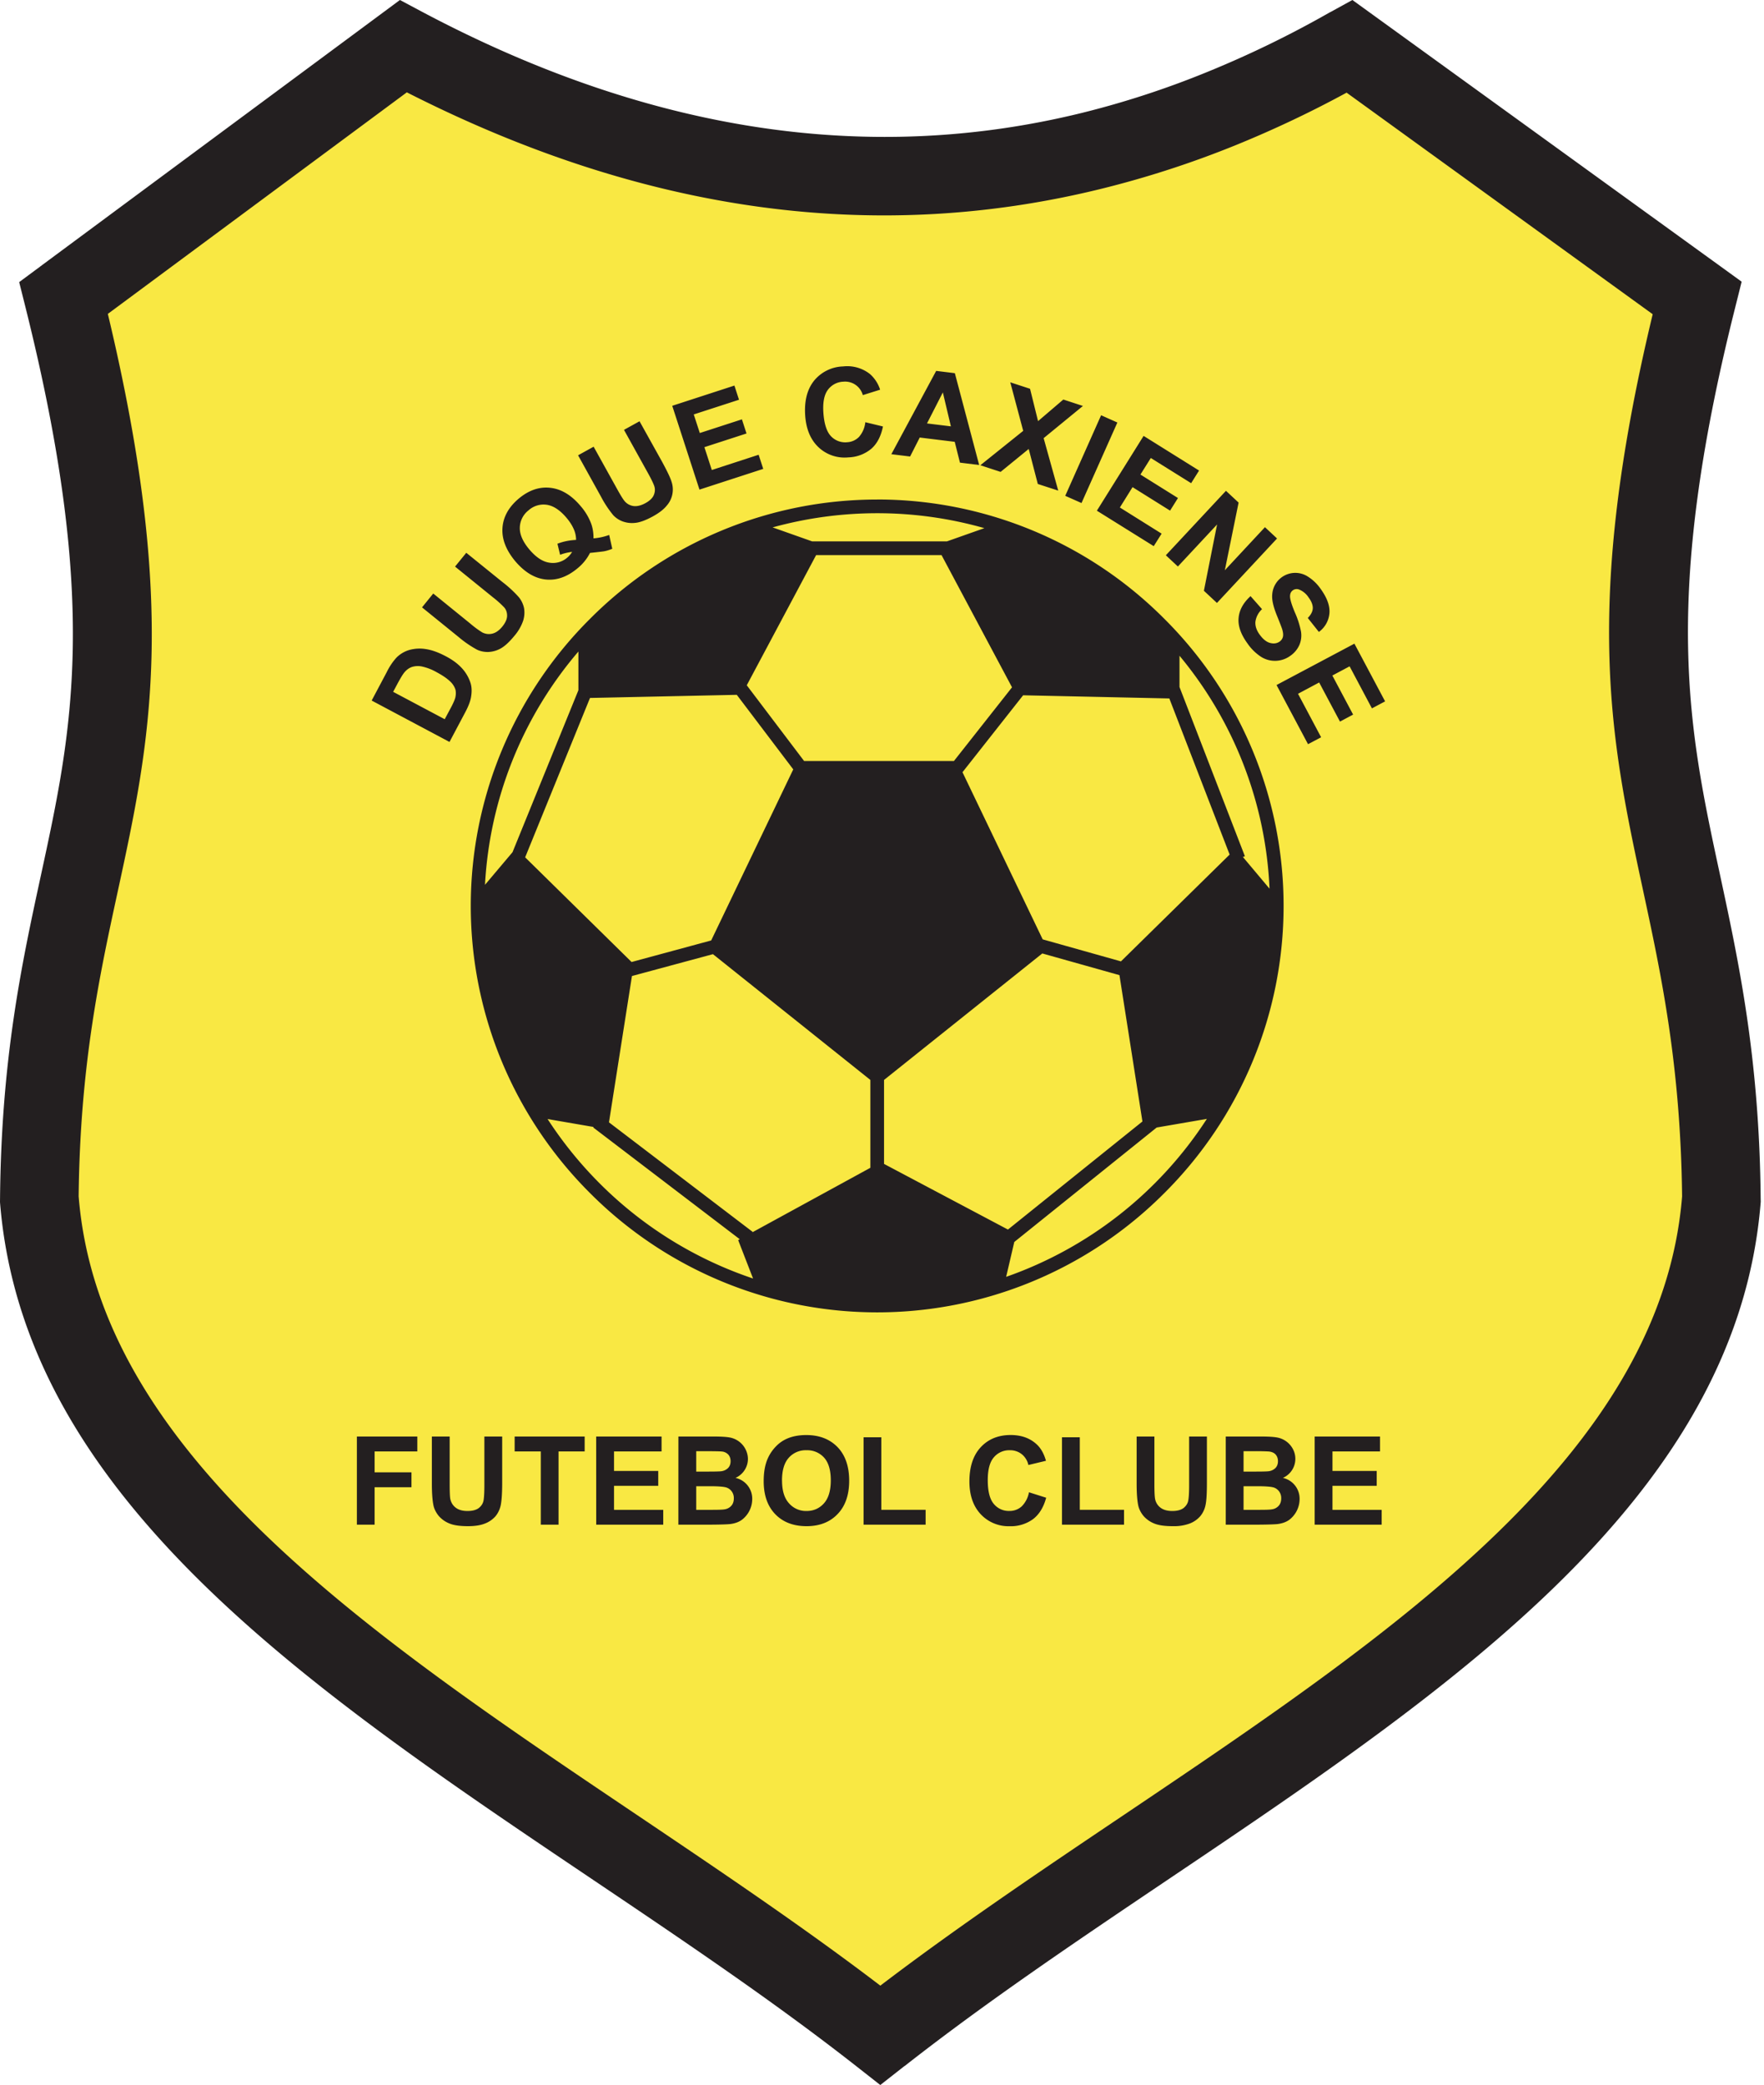
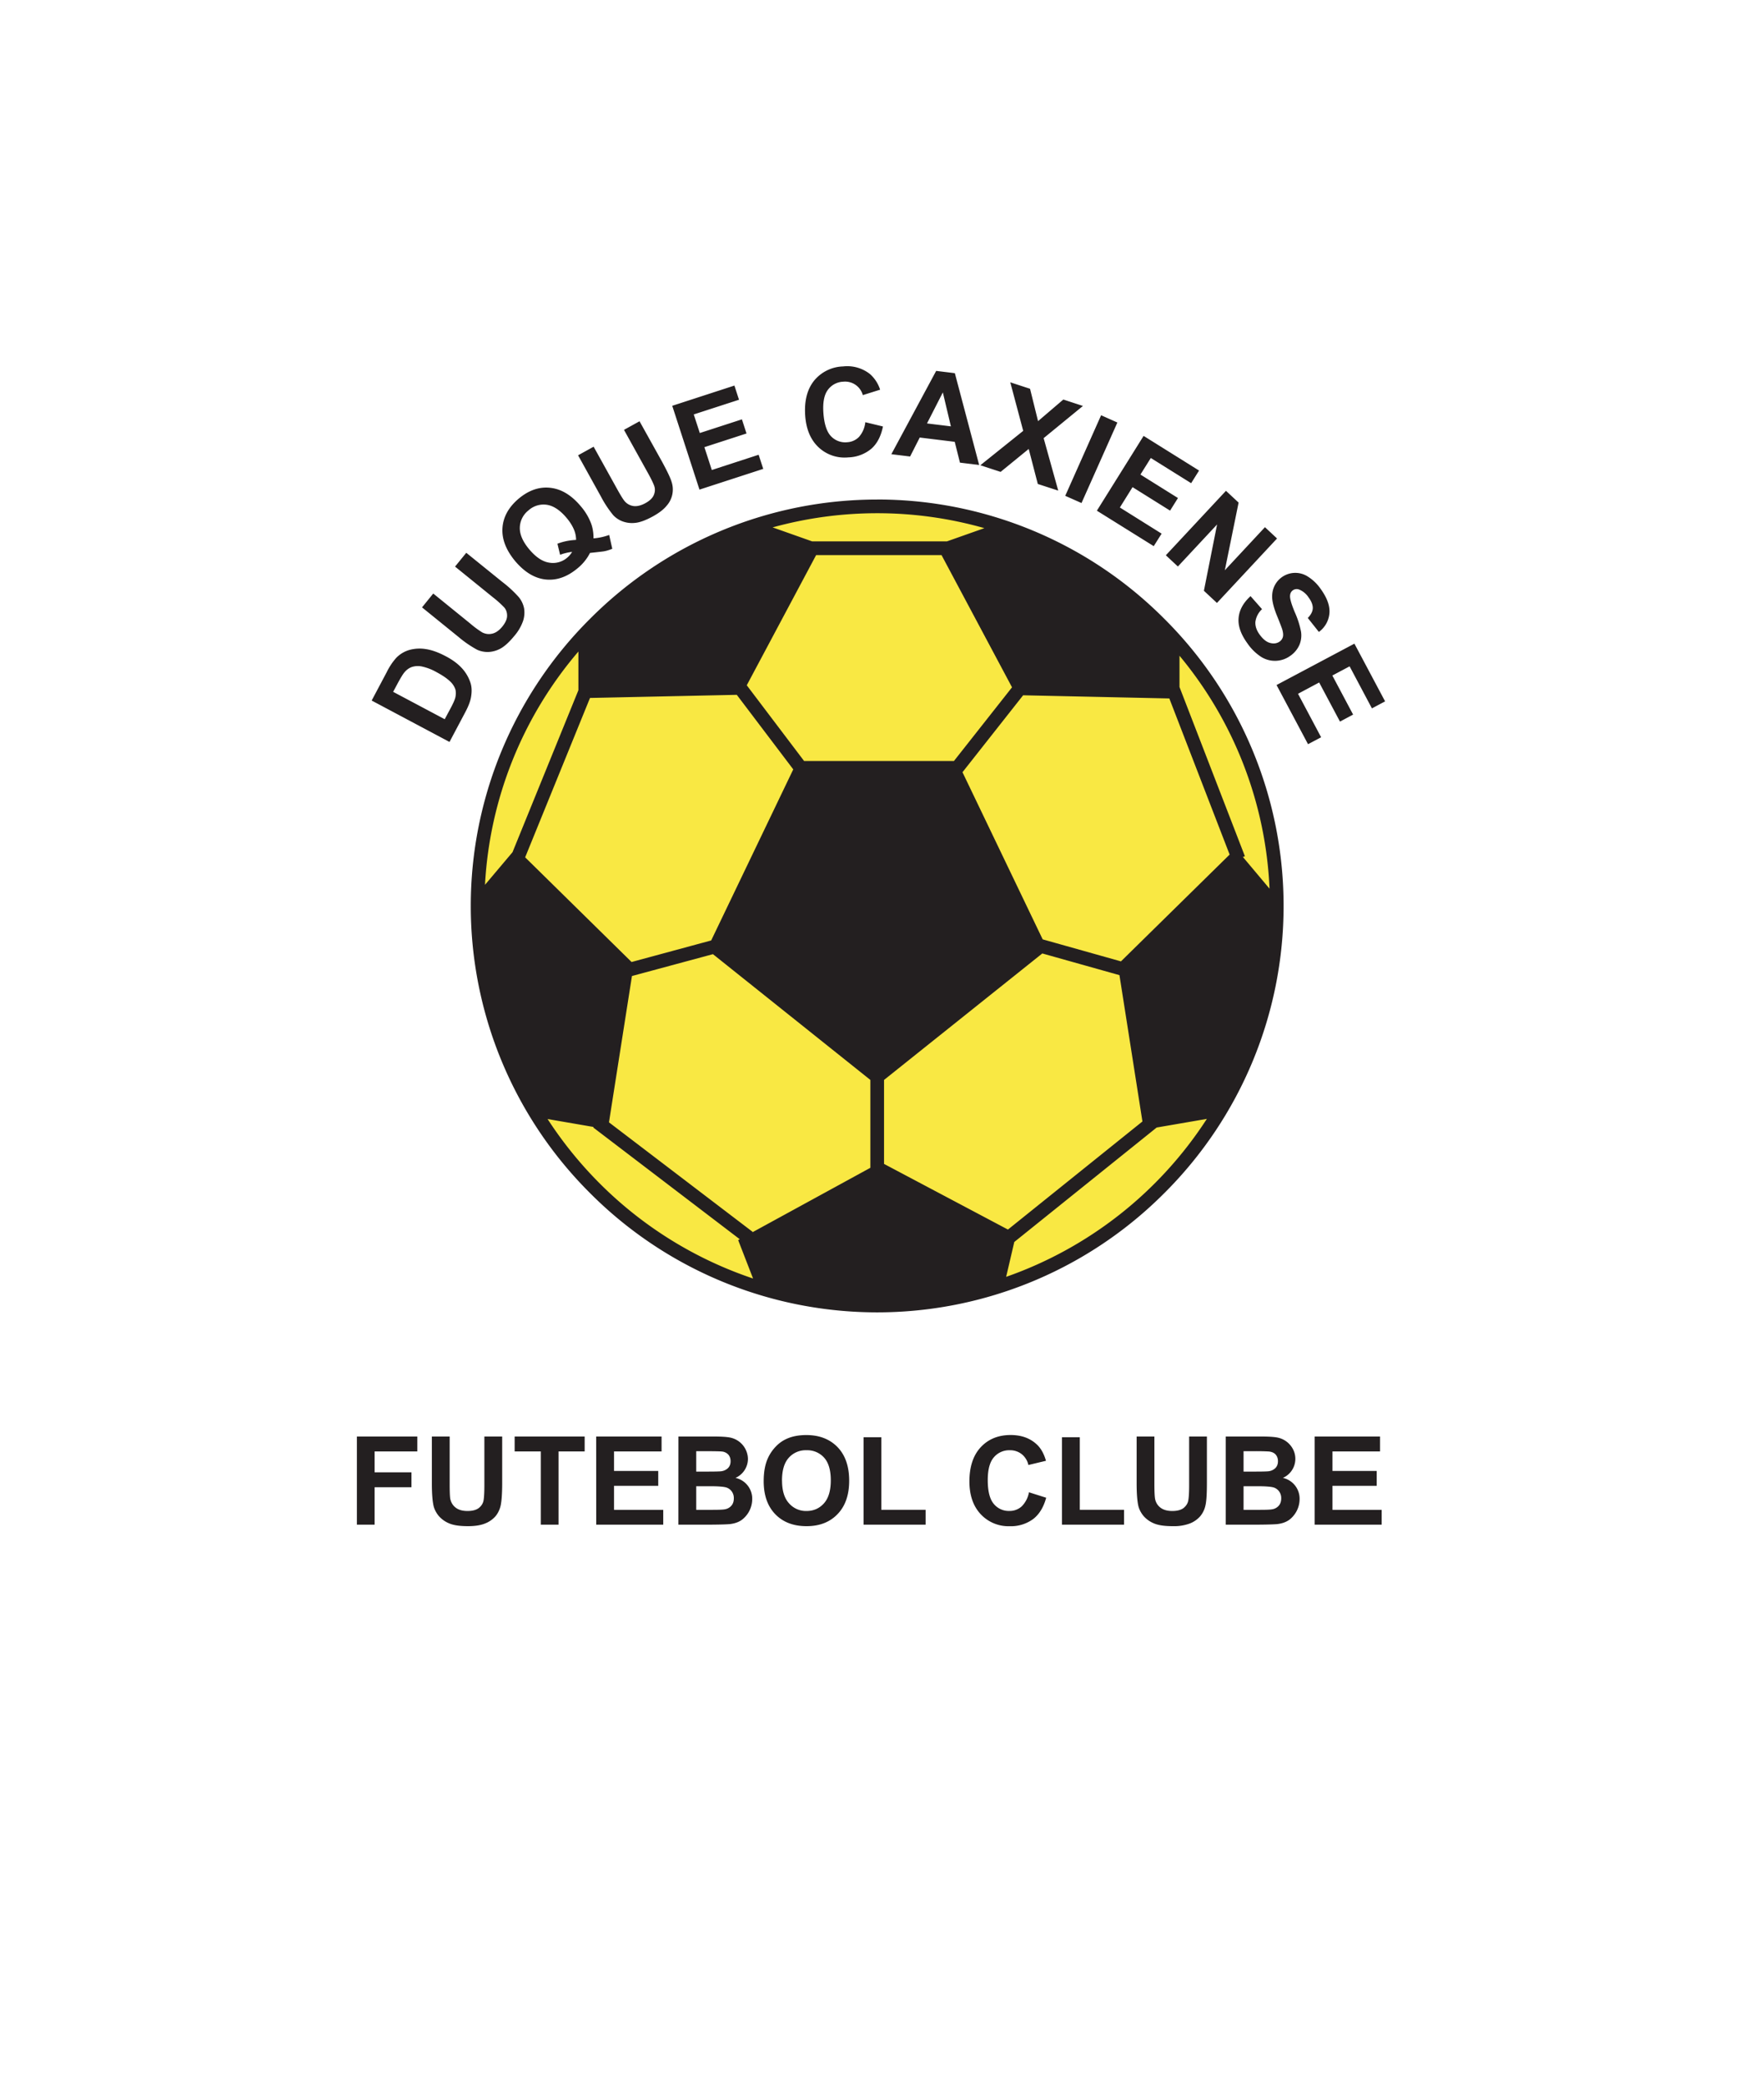
<svg xmlns="http://www.w3.org/2000/svg" width="423" height="500" fill="none">
-   <path fill="#F9E843" fill-rule="evenodd" d="M96.7 11.1 15.24 71.46c29.02 116-5.04 127.2-5.83 216.1 6.97 87.74 121.6 137.66 201.68 200.5 80.08-62.84 194.72-112.76 201.68-200.5-.79-88.9-34.77-101.04-5.81-216.1l-83.4-60.36c-73.04 41.54-148.66 41.54-226.88 0Z" clip-rule="evenodd" />
-   <path fill="#231F20" d="M97.55 22.15 25.86 75.27C42.84 146.32 35.98 178 28.24 213.75c-4.37 20.16-9.04 41.7-9.38 73.13 4.93 61.56 69.29 104.88 133.96 148.4 19.97 13.46 39.97 26.92 58.28 40.88 18.32-13.96 38.32-27.43 58.3-40.87 64.67-43.53 129.02-86.85 133.96-148.4-.36-31.5-5.01-53.16-9.37-73.43-7.72-35.9-14.56-67.72 2.32-138.11l-73.4-53.13a263.03 263.03 0 0 1-26.62 12.6 235.61 235.61 0 0 1-32.47 10.52c-54.27 13.31-109.7 5.58-166.27-23.2ZM9.65 63.9 91.1 3.56 95.9 0l5.22 2.78c54.22 28.8 107 36.9 158.3 24.3a216.58 216.58 0 0 0 29.8-9.71 249.4 249.4 0 0 0 29.74-14.45l.14-.06L324.3 0l4.8 3.47 83.38 60.34 5.16 3.74-1.54 6.16c-17.75 70.54-11.16 101.16-3.7 135.83 4.6 21.4 9.5 44.25 9.8 77.91l.02.74-.01.07c-5.6 70.56-73.81 116.48-142.36 162.62-21.58 14.54-43.22 29.1-62.91 44.55h-.05v.01l-5.8 4.55-5.8-4.55c-19.7-15.45-41.34-30.02-62.93-44.56C73.8 404.75 5.6 358.83 0 288.27L0 288.2l.01-.74c.3-33.7 5.22-56.42 9.83-77.69C17.3 175.3 23.9 144.83 6.12 73.72L4.6 67.65l5.06-3.75Z" />
  <path fill="#F9E843" fill-rule="evenodd" d="M210.34 121.44c52.78 0 95.82 43.04 95.82 95.81 0 52.78-43.04 95.82-95.82 95.82-52.76 0-95.82-43.04-95.82-95.81 0-52.78 43.06-95.82 95.82-95.82Z" clip-rule="evenodd" />
  <path fill="#231F20" fill-rule="evenodd" d="m89.12 168 3.66-6.9a14.87 14.87 0 0 1 2.25-3.36 7.18 7.18 0 0 1 3.21-1.9 9.26 9.26 0 0 1 3.97-.17c1.41.22 2.99.8 4.74 1.73 1.54.81 2.76 1.72 3.67 2.68a9.56 9.56 0 0 1 2.23 3.76c.3.99.32 2.14.08 3.44-.18.97-.64 2.16-1.38 3.55l-3.76 7.09-18.67-9.93Zm5.15-2.1 12.37 6.57 1.5-2.8c.56-1.05.9-1.85 1.04-2.38.16-.7.17-1.34.03-1.93a4.54 4.54 0 0 0-1.28-1.96c-.7-.68-1.78-1.43-3.22-2.2a12.43 12.43 0 0 0-3.52-1.37 4.8 4.8 0 0 0-2.38.1c-.68.23-1.28.65-1.81 1.28-.4.46-1 1.46-1.82 3l-.9 1.68Zm6.93-20.25 2.69-3.32 8.9 7.22a23.2 23.2 0 0 0 2.84 2.1c.8.4 1.6.5 2.45.29.83-.2 1.63-.77 2.39-1.7.75-.94 1.13-1.8 1.13-2.6 0-.78-.23-1.46-.71-2a24.6 24.6 0 0 0-2.68-2.4l-9.09-7.37 2.69-3.31 8.63 6.98a28.45 28.45 0 0 1 3.96 3.65 6.14 6.14 0 0 1 1.27 2.67 6.5 6.5 0 0 1-.23 3.02 11.06 11.06 0 0 1-2.06 3.56c-1.28 1.56-2.42 2.6-3.44 3.13a6.65 6.65 0 0 1-2.96.78c-.97 0-1.83-.2-2.58-.55a26.35 26.35 0 0 1-4.44-3.05l-8.76-7.1Zm41.12-16.55c1.28-.1 2.54-.37 3.76-.82l.74 3.32c-.61.25-1.27.47-1.96.6-.14.03-1.28.17-3.38.39a11.41 11.41 0 0 1-2.94 3.65c-2.5 2.1-5.06 3-7.7 2.72-2.63-.28-5.06-1.76-7.3-4.4-2.2-2.65-3.23-5.3-3.05-7.95.18-2.66 1.49-5.01 3.91-7.05 2.4-2 4.92-2.88 7.56-2.58 2.63.28 5.07 1.75 7.29 4.4a13.83 13.83 0 0 1 2.51 4.19c.38 1.05.57 2.23.56 3.53Zm-4.18.37a6.33 6.33 0 0 0-.56-2.6c-.38-.86-.94-1.76-1.7-2.66-1.57-1.87-3.16-2.92-4.75-3.16a5.38 5.38 0 0 0-4.4 1.34 5.41 5.41 0 0 0-2.08 4.1c-.05 1.63.7 3.38 2.26 5.24 1.6 1.9 3.2 2.96 4.81 3.2a5.23 5.23 0 0 0 4.33-1.23c.46-.39.85-.86 1.14-1.36-1.03.13-1.99.36-2.88.7l-.64-2.65c1.38-.54 2.88-.84 4.47-.92Zm.48-20.29 3.73-2.06 5.56 10.02c.87 1.58 1.5 2.59 1.85 3.01a3.4 3.4 0 0 0 2.15 1.2c.85.11 1.8-.12 2.85-.69 1.06-.58 1.74-1.25 2.03-1.97.3-.74.33-1.45.1-2.14-.25-.7-.77-1.78-1.58-3.23l-5.68-10.24 3.73-2.06 5.4 9.7c1.21 2.23 2 3.85 2.3 4.88a5.84 5.84 0 0 1-1.18 5.65c-.7.88-1.78 1.72-3.25 2.54-1.76.97-3.21 1.5-4.35 1.6a6.58 6.58 0 0 1-3.04-.38 5.84 5.84 0 0 1-2.19-1.47 26.05 26.05 0 0 1-2.96-4.49l-5.47-9.87Zm29.11 8.23-6.53-20.1 14.91-4.85 1.1 3.4-10.85 3.52 1.45 4.46 10.1-3.28 1.1 3.39-10.1 3.28 1.78 5.48 11.23-3.66 1.1 3.39-15.29 4.97Zm39.78-16.16 4.22 1.02c-.48 2.35-1.41 4.14-2.8 5.35a8.99 8.99 0 0 1-5.48 2.06 9.1 9.1 0 0 1-7.11-2.37c-1.94-1.8-3.03-4.35-3.26-7.66-.24-3.51.48-6.3 2.14-8.37a9.35 9.35 0 0 1 6.95-3.41 8.79 8.79 0 0 1 6.46 1.84 8.43 8.43 0 0 1 2.42 3.74l-4.15 1.3a4.4 4.4 0 0 0-4.69-3.22 4.8 4.8 0 0 0-3.68 1.94c-.9 1.19-1.26 3.05-1.08 5.56.19 2.65.8 4.52 1.83 5.59a4.68 4.68 0 0 0 3.87 1.43 4.28 4.28 0 0 0 2.84-1.28 6.37 6.37 0 0 0 1.51-3.52Zm27.29 10.26-4.61-.57-1.25-4.99-8.39-1.03-2.31 4.55-4.5-.55 10.75-19.98 4.48.55 5.83 22.02Zm-6.78-9.27-1.93-8.14-3.8 7.44 5.73.7Zm7.06 9.33 10.28-8.25-3.1-11.64 4.74 1.55 1.92 7.76 6.06-5.18 4.7 1.54-9.42 7.72 3.5 12.58-4.9-1.59-2.18-8.4-6.74 5.5-4.86-1.59Zm20.36 7.33 8.6-19.32 3.9 1.74-8.6 19.31-3.9-1.73Zm7.59 3.56 11.2-17.93 13.3 8.31-1.9 3.03-9.67-6.04-2.49 3.97 9 5.63-1.89 3.02-9-5.63-3.04 4.88 10.01 6.27-1.89 3-13.63-8.5Zm16.53 10.7 14.42-15.46 3.03 2.82-3.3 16.23 9.62-10.33 2.9 2.71-14.41 15.46-3.13-2.92 3.16-15.9-9.4 10.08-2.89-2.7Zm20.3 9.78 2.77 3.14a5.05 5.05 0 0 0-1.59 3.03c-.07 1 .26 2.04 1.03 3.08.8 1.11 1.65 1.78 2.53 2 .88.22 1.63.1 2.27-.35.4-.3.65-.67.76-1.1.12-.45.06-1.05-.15-1.8-.16-.5-.58-1.6-1.27-3.3-.89-2.18-1.27-3.9-1.13-5.13a5.54 5.54 0 0 1 8.56-4.23 10.6 10.6 0 0 1 3.04 2.93c1.56 2.16 2.27 4.11 2.11 5.88a6.18 6.18 0 0 1-2.53 4.45l-2.66-3.35c.77-.78 1.17-1.56 1.2-2.32.03-.77-.3-1.65-1.01-2.61a4.88 4.88 0 0 0-2.33-1.91 1.58 1.58 0 0 0-1.46.22c-.4.3-.62.72-.65 1.28-.06.7.33 2.03 1.15 4a21.16 21.16 0 0 1 1.48 4.62 5.88 5.88 0 0 1-.37 3.14 6.23 6.23 0 0 1-2.22 2.67 6.24 6.24 0 0 1-6.94.26 11.78 11.78 0 0 1-3.33-3.27c-1.57-2.16-2.28-4.18-2.11-6.07.16-1.89 1.1-3.63 2.86-5.24v-.02Zm6.25 21.33 18.67-9.92 7.36 13.84-3.16 1.68-5.35-10.08-4.14 2.2 4.98 9.37-3.15 1.68-4.99-9.38-5.07 2.71 5.54 10.43-3.14 1.66-7.55-14.19ZM85.58 365.62v-21.14h14.49v3.58H89.83v5h8.84v3.58h-8.84v8.98h-4.25Zm17.98-21.14h4.27v11.45c0 1.82.05 3 .15 3.54.2.86.62 1.56 1.31 2.08.68.52 1.63.79 2.81.79 1.22 0 2.13-.26 2.75-.74.61-.5.99-1.12 1.11-1.83.12-.72.19-1.92.19-3.6v-11.69h4.27v11.1c0 2.55-.13 4.34-.35 5.38a6.1 6.1 0 0 1-1.27 2.66 6.42 6.42 0 0 1-2.5 1.72c-1.03.42-2.4.64-4.06.64-2.02 0-3.56-.23-4.6-.7a6.62 6.62 0 0 1-2.47-1.8c-.6-.75-1-1.54-1.2-2.35-.27-1.22-.41-3-.41-5.37v-11.28Zm26.12 21.14v-17.56h-6.27v-3.58h16.79v3.58h-6.26v17.56h-4.26Zm13.29 0-.01-21.14h15.68v3.58h-11.4v4.68h10.6v3.56h-10.6v5.76h11.8v3.56h-16.07Zm19.71-21.14h8.45c1.68 0 2.92.07 3.74.21a5.32 5.32 0 0 1 4.48 5.11 5 5 0 0 1-2.98 4.6 5.11 5.11 0 0 1 4.01 5.1 6.28 6.28 0 0 1-2.5 4.97c-.77.55-1.73.88-2.86 1.01-.72.07-2.43.13-5.15.14h-7.2l.01-21.14Zm4.27 3.51v4.9h2.79c1.66 0 2.7-.03 3.1-.07a2.84 2.84 0 0 0 1.72-.76c.42-.42.63-.97.63-1.66 0-.65-.19-1.17-.54-1.58a2.43 2.43 0 0 0-1.61-.75c-.42-.04-1.64-.07-3.65-.07h-2.44Zm0 8.41v5.66h3.94c1.54 0 2.52-.04 2.93-.13a2.6 2.6 0 0 0 1.55-.85c.4-.44.6-1.04.6-1.79a2.7 2.7 0 0 0-.47-1.6 2.6 2.6 0 0 0-1.33-.99c-.58-.18-1.84-.3-3.78-.3h-3.44Zm16.18-1.22c0-2.15.32-3.97.97-5.42a9.82 9.82 0 0 1 1.96-2.9 8.22 8.22 0 0 1 2.74-1.9c1.3-.56 2.83-.83 4.55-.83 3.12 0 5.6.96 7.48 2.88 1.87 1.94 2.8 4.63 2.8 8.07 0 3.41-.93 6.08-2.78 8-1.85 1.94-4.34 2.9-7.44 2.9-3.15 0-5.65-.96-7.5-2.87-1.86-1.92-2.78-4.56-2.78-7.93Zm4.4-.14c0 2.39.54 4.21 1.66 5.44a5.4 5.4 0 0 0 4.2 1.86c1.7 0 3.1-.62 4.19-1.84 1.1-1.23 1.64-3.07 1.64-5.52 0-2.42-.53-4.23-1.59-5.42a5.42 5.42 0 0 0-4.23-1.79 5.4 5.4 0 0 0-4.26 1.81c-1.08 1.2-1.62 3.02-1.62 5.46h.01Zm19.55 10.58v-20.96h4.26v17.4h10.62v3.56h-14.88Zm39.66-7.77 4.13 1.31c-.63 2.31-1.69 4.02-3.15 5.13a9.04 9.04 0 0 1-5.63 1.7 9.1 9.1 0 0 1-6.92-2.88c-1.8-1.92-2.71-4.55-2.71-7.87 0-3.51.91-6.26 2.72-8.2 1.82-1.95 4.21-2.92 7.17-2.92 2.59 0 4.69.76 6.31 2.3.96.9 1.68 2.2 2.16 3.88l-4.22 1.01a4.54 4.54 0 0 0-1.57-2.58 4.48 4.48 0 0 0-2.9-.96 4.8 4.8 0 0 0-3.8 1.69c-.98 1.12-1.47 2.94-1.47 5.47 0 2.66.48 4.56 1.44 5.7a4.65 4.65 0 0 0 3.75 1.7 4.3 4.3 0 0 0 2.93-1.08 6.33 6.33 0 0 0 1.76-3.4Zm7.92 7.77v-20.96h4.27v17.4h10.61v3.56h-14.88Zm17.9-21.14h4.26v11.45c0 1.82.06 3 .17 3.54a3.4 3.4 0 0 0 1.3 2.08c.69.52 1.63.79 2.82.79 1.21 0 2.13-.26 2.74-.74.6-.5.99-1.12 1.1-1.83.13-.72.2-1.92.2-3.6v-11.69h4.26v11.1c0 2.55-.1 4.34-.34 5.38a6 6 0 0 1-1.28 2.66 6.42 6.42 0 0 1-2.49 1.72 10.9 10.9 0 0 1-4.06.64c-2.02 0-3.55-.23-4.6-.7a6.62 6.62 0 0 1-2.47-1.8c-.6-.75-1-1.54-1.2-2.35-.27-1.22-.41-3-.41-5.37v-11.28Zm21.38 0h8.44c1.67 0 2.93.07 3.74.21a5.37 5.37 0 0 1 3.83 2.64 4.99 4.99 0 0 1-2.32 7.07 5.11 5.11 0 0 1 4.01 5.1 6.3 6.3 0 0 1-2.5 4.97c-.78.55-1.73.88-2.87 1.01-.7.07-2.42.13-5.14.14h-7.2v-21.14Zm4.26 3.51v4.9h2.8c1.66 0 2.7-.03 3.1-.07a2.84 2.84 0 0 0 1.72-.76c.42-.42.63-.97.63-1.66 0-.65-.19-1.17-.54-1.58-.36-.42-.9-.66-1.62-.75a54.1 54.1 0 0 0-3.64-.07h-2.44Zm0 8.41v5.66h3.95c1.53 0 2.51-.04 2.92-.13a2.6 2.6 0 0 0 1.56-.85c.4-.44.6-1.04.6-1.79a2.7 2.7 0 0 0-.47-1.6 2.6 2.6 0 0 0-1.33-.99c-.58-.18-1.85-.3-3.78-.3h-3.44Zm17.05 9.22v-21.14h15.67v3.58h-11.4v4.68h10.61v3.56h-10.61v5.76h11.8v3.56h-16.07ZM170.54 225.52l19.68-41.02-13.54-17.88-35.2.75-15.55 38.22 25.52 25.1 19.1-5.17Zm22.27-43.03h35.94l13.93-17.67-16.9-31.7H195.7l-16.63 31.21 13.75 18.16Zm37.99 2.69 19.23 40.08 18.77 5.28 26.06-25.61-14.46-37.44-35.06-.76-14.54 18.45Zm19.14 43.46-37.95 30.33v20.14l29.71 15.74 32.25-25.92-5.51-35.09-18.5-5.2Zm-41.23 30.33-37.75-30.16-19.42 5.24-5.51 35.09 34.46 26.27-.08.1 28.3-15.47v-21.07Zm68.66 11.41-34.15 27.45-1.95 8.36a94.6 94.6 0 0 0 48.13-37.88l-12.02 2.07Zm-67.03-150.6a97.11 97.11 0 0 1 68.86 28.61 97.1 97.1 0 0 1 28.6 68.85v.01a97.15 97.15 0 0 1-28.6 68.86 97.19 97.19 0 0 1-137.71 0 97.19 97.19 0 0 1-28.6-68.86v-.01a97.14 97.14 0 0 1 28.6-68.85 97.15 97.15 0 0 1 68.85-28.6Zm0 3.29a94.34 94.34 0 0 0-25.07 3.4l9.47 3.35h32.34l8.97-3.17a93.85 93.85 0 0 0-25.7-3.58Zm-71.65 33.18a93.77 93.77 0 0 0-22.39 55.93l6.6-7.82 15.8-38.85v-9.26Zm-7.38 112.1a95.13 95.13 0 0 0 12.5 15.44 94.48 94.48 0 0 0 36.77 22.8l-3.57-9.21.38-.21-35.14-26.8.09-.12-11.03-1.9Zm173.12-55.24a93.76 93.76 0 0 0-21.59-55.86v7.5l15.68 40.58-.48.17 6.38 7.6Z" clip-rule="evenodd" />
</svg>